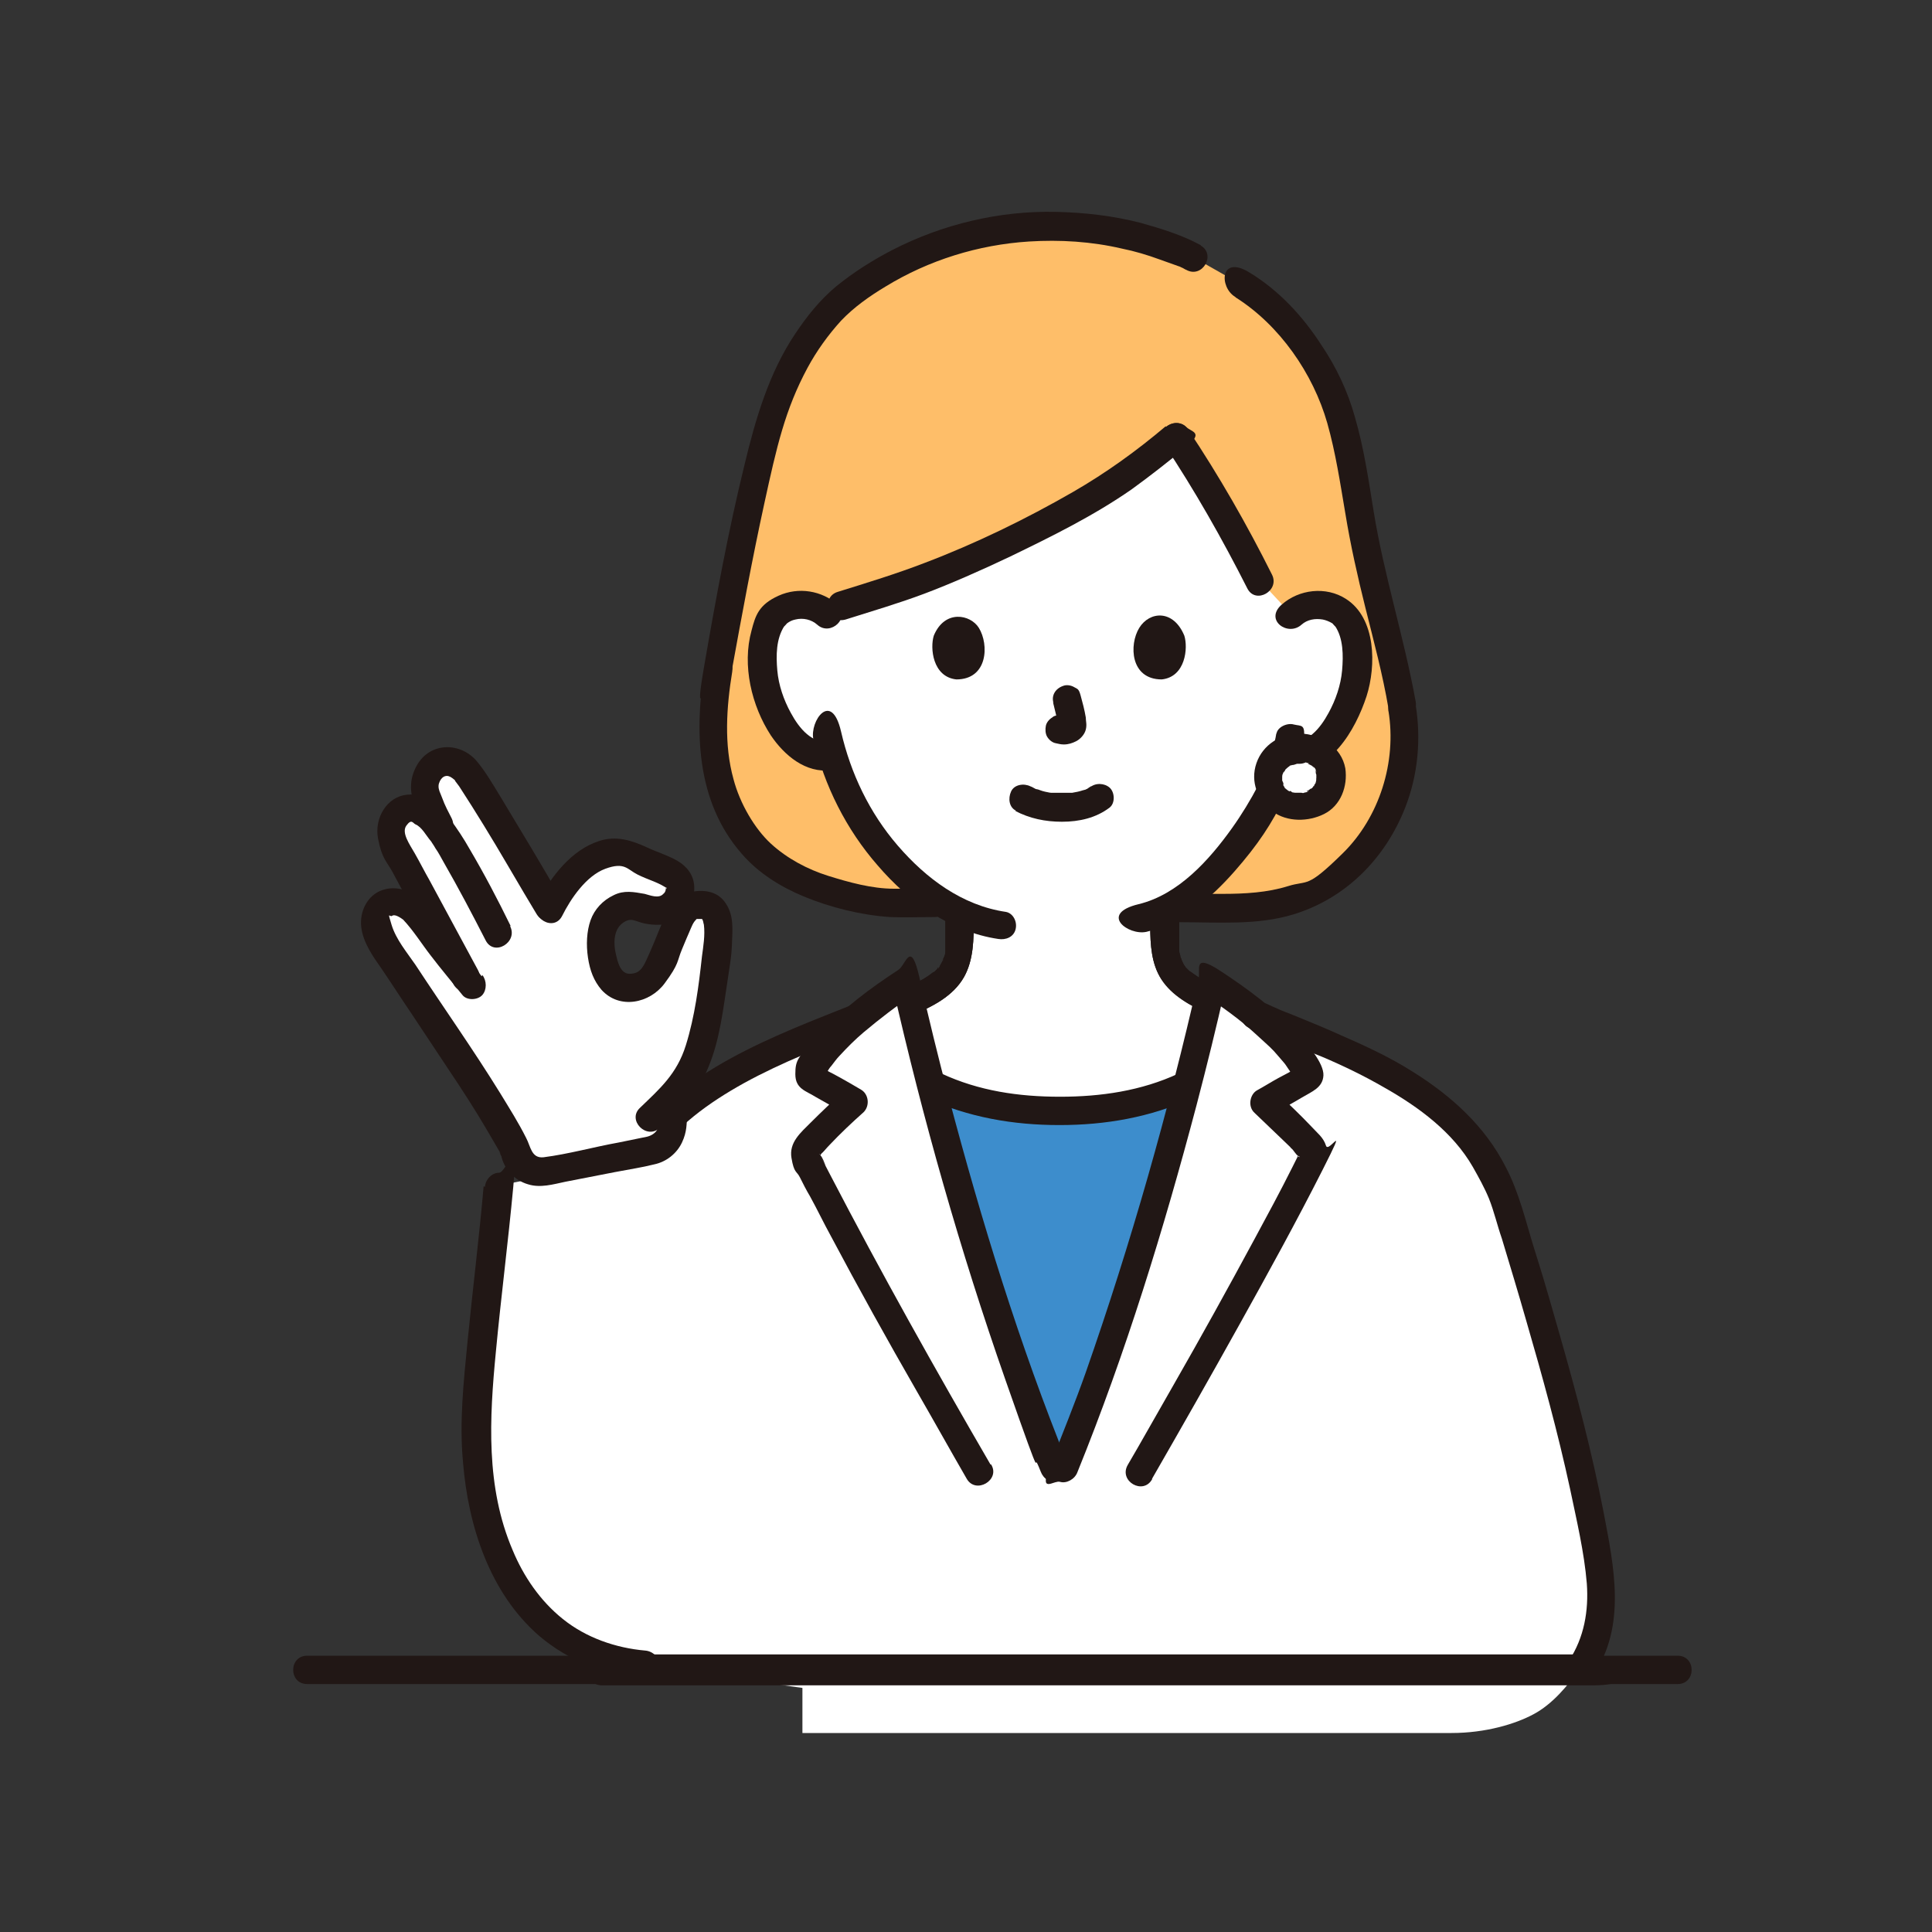
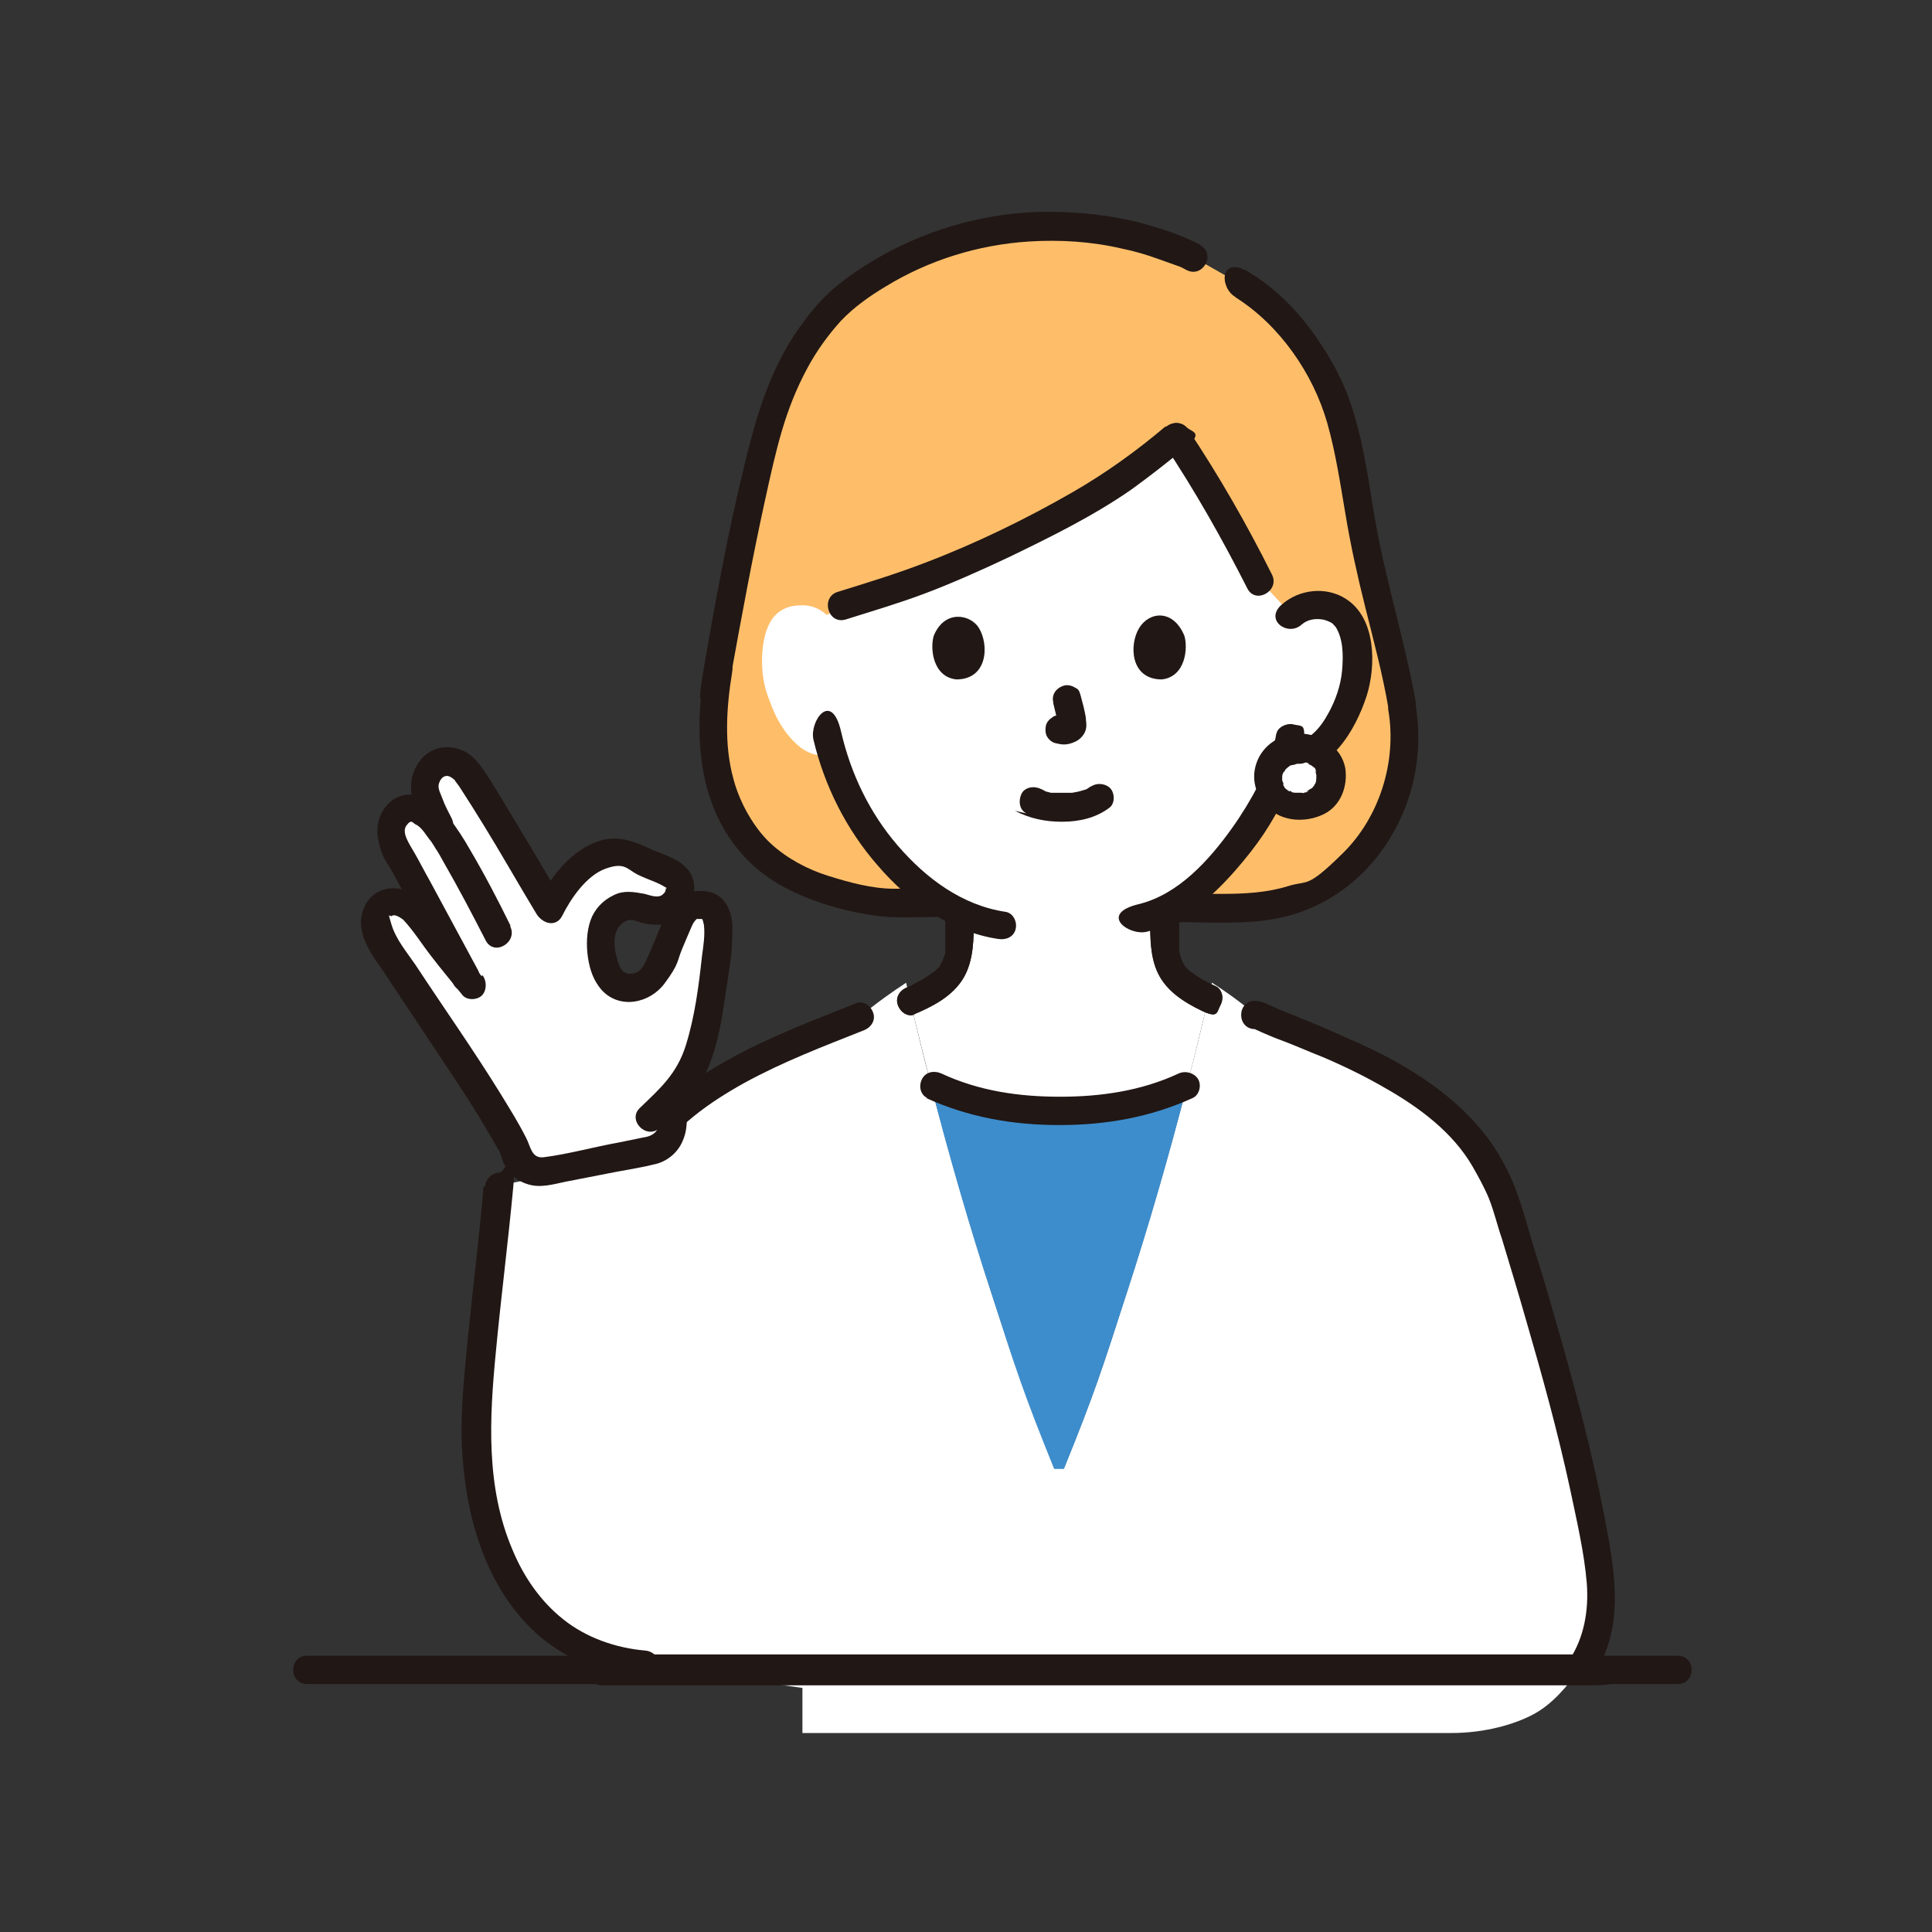
<svg xmlns="http://www.w3.org/2000/svg" id="_レイヤー_1" data-name="レイヤー_1" width="300" height="300" version="1.1" viewBox="0 0 300 300">
  <rect x="0" y="0" width="300" height="300" fill="#333333" stroke="none" />
  <defs>
    <style>
      .st0 {
        fill: #211715;
      }

      .st1 {
        fill: #fff;
      }

      .st2 {
        fill: #3d8dcc;
      }

      .st3 {
        fill: #febe69;
      }
    </style>
  </defs>
  <g id="group">
    <path class="st0" d="M260.6,257.1c-14.9,0-29.9,0-44.8,0-17.8,0-35.6,0-53.4,0-17.4,0-34.8,0-52.3,0-13.7,0-27.5,0-41.2,0s-13.7,0-20.6,0c-.2,0-.4,0-.6,0-2.9,0-2.9,4.4,0,4.4,5.8,0,11.6,0,17.4,0,13.1,0,26.2,0,39.3,0,17.2,0,34.3,0,51.5,0,17.9,0,35.8,0,53.6,0,15.4,0,30.8,0,46.2,0,1.6,0,3.2,0,4.8,0,2.9,0,2.9-4.4,0-4.4h0Z" />
    <path class="st1" d="M99,179.7c6.9-10.7,19.6-15.9,34.5-21.8,2.5-2.1,5.2-4,7.2-5.3,3.6,15.9,8.3,32.9,13.3,48.3,3.7,11.4,5,15.3,9.7,27.1h1.5c4.8-11.8,6-15.6,9.7-27.1,5-15.4,9.7-32.4,13.3-48.3,1.9,1.2,4.3,2.9,6.7,4.9,15.3,6.1,28.5,11.2,35.5,22.2v.3c1.9,2.8,2.8,5.1,3.8,8.3,5.5,18.5,11.3,36.8,14.1,56,.7,5,0,10.6-2.9,14.7-2,2.8-4.3,5.6-7.3,7.2-2.8,1.5-7.4,2.9-12.7,2.9,0,0-74,0-100.8,0v-7l-25.5-3.6c-20.5-1.8-27.2-21.9-26.1-39.8.7-11.5,2.3-23,3.4-34.4l22.6-4.5Z" />
    <path class="st3" d="M217.8,109.5c-1.5-8.1-3.6-14.6-5.6-24.2-1.7-8.1-2.5-18.4-5.9-25.4-2.5-5.2-7.7-13.3-15.8-17l-5.1-2.9-1.1-.6c-6.1-2.5-12.5-4.2-21.6-4.2-14.9,0-27.2,6.9-33.1,12.6-6.6,7.1-9.3,14.2-12.4,27.6-2,8.8-4,19.4-5.6,28.3-1.4,8-1.5,16,2.2,23.1,4.3,8.1,12.3,12,24.4,13.4l51.8.7c11.4.5,19.7-4.3,24.4-12.6,3.5-6.2,4.3-13,3.3-18.5" />
    <path class="st1" d="M193.2,85.6c-3-5.7-6.4-11.7-10.6-17.9-8.8,7.3-13.5,10.4-29.4,17.9-8.4,4-14.3,5.8-21.7,8.1l-3.1,1.8c-1.2-1.1-2.7-1.6-4.1-1.5-2.9,0-4.2,1.7-4.7,2.6-1.6,2.8-1.6,8-.5,11.1.8,2.3,2,5.7,5,8.2,1.3,1.1,3.4,1.8,5.2,1.3,1.4,4.4,3.8,9.6,8,14.5,3.6,4.1,7.4,7.1,11.6,8.8-.1,2.8,0,3.2-.2,5.8,0,1-.2,2.1-.5,3-.5,1.3-1.2,2.4-2.2,3.2-1.5,1.2-3,2-4.7,2.7,1,4.3,2.1,8.6,3.2,13,6.2,3,13,4.3,19.9,4.1,6.9.2,13.8-1.2,20-4.1,1.2-4.5,2.2-8.9,3.3-13.3-1.4-.6-2.7-1.3-4-2.4-1.1-.9-1.7-2-2.2-3.2-.4-1-.4-2-.5-3-.2-2.9,0-3.1-.2-6.6,3.9-1.7,7.2-4.2,10.6-8.1,4.2-4.8,6.6-9.9,8-14.3,1.9.6,4-.1,5.4-1.2,3-2.5,4.3-5.9,5-8.2,1.1-3.2,1.2-8.3-.4-11.2-.5-.9-1.8-2.5-4.7-2.7-1.3,0-2.9.4-4.1,1.5l-5.1-5.5c-.8-1.5-1.6-3.1-2.4-4.7Z" />
-     <path class="st0" d="M157.6,125.9c2.3,1.2,4.7,1.7,7.3,1.7,2.7,0,5.3-.6,7.4-2.2.9-.7.8-2.4,0-3.1s-2.2-.8-3.1,0c.7-.6-.1,0-.4.2s-.7.2,0,0c-.2,0-.4.2-.6.2-.6.2-1.1.3-1.7.4.3,0,.2,0,0,0s-.3,0-.5,0c-.4,0-.8,0-1.2,0s-.7,0-1.1,0-.3,0-.5,0-.7-.1-.1,0c-.5-.1-1.1-.2-1.6-.4s-.4-.1-.7-.2c-.5-.2.4.2,0,0s-.5-.3-.8-.4c-1-.5-2.5-.3-3,.8s-.3,2.5.8,3h0Z" />
+     <path class="st0" d="M157.6,125.9c2.3,1.2,4.7,1.7,7.3,1.7,2.7,0,5.3-.6,7.4-2.2.9-.7.8-2.4,0-3.1s-2.2-.8-3.1,0c.7-.6-.1,0-.4.2s-.7.2,0,0c-.2,0-.4.2-.6.2-.6.2-1.1.3-1.7.4.3,0,.2,0,0,0s-.3,0-.5,0c-.4,0-.8,0-1.2,0s-.7,0-1.1,0-.3,0-.5,0-.7-.1-.1,0s-.4-.1-.7-.2c-.5-.2.4.2,0,0s-.5-.3-.8-.4c-1-.5-2.5-.3-3,.8s-.3,2.5.8,3h0Z" />
    <path class="st0" d="M163.5,109c.3,1.2.6,2.4.8,3.6v-.6c0,.2,0,.3,0,.5v-.6c0,0,0,.1,0,.2l.2-.5c0,0,0,0,0,.1l.3-.4s0,0-.1.1l.4-.3c0,0-.2.1-.3.1l.5-.2c-.2,0-.3.1-.5.1h.6c-.2,0-.3,0-.4,0h.6c-.2,0-.3,0-.5,0-.3,0-.6-.1-.9,0-.3,0-.6.1-.8.3-.5.3-.9.8-1,1.3s-.1,1.2.2,1.7.8.9,1.3,1,.8.2,1.3.2c.7,0,1.3-.2,1.9-.5s1.3-1,1.5-1.8,0-1.3,0-1.9c-.2-1.2-.5-2.3-.8-3.4s-.5-1-1-1.3-1.2-.4-1.7-.2c-1.2.4-1.9,1.5-1.5,2.7h0Z" />
    <path class="st0" d="M145,98.7c-.6,1.9-.2,6.4,3.5,6.8,4.9,0,5.1-5.4,3.5-8-1.3-2.1-5.3-2.9-7,1.2Z" />
    <path class="st0" d="M183.9,98.7c.6,1.9.2,6.4-3.5,6.8-4.9,0-5.1-5.4-3.5-8s5.3-2.9,7,1.2Z" />
    <path class="st0" d="M141.7,157.6c3.1-1.3,6.3-2.9,8-5.9,1.5-2.7,1.5-5.9,1.5-8.9s-1-2.3-2.2-2.2-2.2,1-2.2,2.2,0,2.1,0,3.1,0,.7,0,1.1,0,.6,0,.4,0,.4,0,.4c0,.3-.1.6-.3,1s-.2.4,0,.1c0,.2-.1.3-.2.4-.1.3-.3.5-.4.8s-.3.5-.2.2-.2.2-.2.2c0,0-.2.2-.3.3,0,0-.4.3-.3.2s-.3.2-.3.2c-.1.1-.3.2-.4.3-.6.4-1.1.7-1.7,1s-.6.3-.9.5-.3.1-.4.2c-.6.3.4-.2-.3.1-1.1.4-1.9,1.5-1.5,2.7s1.6,2,2.7,1.5h0Z" />
    <path class="st0" d="M178.6,142.8c0,2.8,0,5.8,1.2,8.3,1.3,2.8,4,4.5,6.7,5.8s2.4.3,3-.8.3-2.5-.8-3c-1.2-.5-2.3-1.1-3.4-1.9s-.4-.3-.2-.1c-.1-.1-.2-.2-.4-.3-.2-.2-.4-.4-.6-.6.2.2,0,0,0,0s-.1-.2-.2-.3c-.2-.3-.3-.6-.4-.8s.1.3,0,0-.1-.3-.2-.5c0-.3-.2-.6-.2-1,0-.2,0-.1,0,0v-.2c0-.1,0-.3,0-.4,0-.4,0-.7,0-1.1,0-1,0-2,0-2.9s-1-2.3-2.2-2.2-2.2,1-2.2,2.2h0Z" />
    <path class="st0" d="M109.5,103.1c-1.7,10.2-1.5,21.3,5.7,29.5,2.6,3,6,5.1,9.6,6.6,4.1,1.7,8.9,2.9,13.4,3.2,2.3.1,4.7,0,7,0s2.9-4.4,0-4.4h-6.4c-3.4,0-7-1-10.2-2s-6.4-2.7-8.9-5-4.8-6.2-5.8-10c-1.5-5.4-1.1-11.2-.2-16.7.2-1.2-.3-2.4-1.5-2.7s-2.5.4-2.7,1.5h0Z" />
    <path class="st0" d="M186.5,38.1c-2.9-1.6-6.2-2.6-9.4-3.5-4.3-1.1-8.7-1.6-13.1-1.7-8.8-.2-17.6,1.9-25.4,5.9-3.1,1.6-6.1,3.5-8.8,5.7-2.5,2.1-4.5,4.6-6.3,7.3-4.1,6.1-6.2,13.3-7.9,20.4-2.5,10.2-4.4,20.5-6.2,30.9s.3,2.4,1.5,2.7,2.5-.4,2.7-1.5c1.6-8.8,3.2-17.5,5.1-26.2s3.2-14.5,6.7-21c1.4-2.6,3.2-5.1,5.2-7.3,2-2.1,4.4-3.8,6.9-5.3,6.7-4.1,14.4-6.5,22.3-7,4.8-.3,9.7,0,14.4,1.1,2,.4,4,1,5.9,1.7.9.3,1.9.7,2.8,1s0,0,.5.2.5.3.8.4c2.5,1.4,4.7-2.4,2.2-3.8h0Z" />
    <path class="st0" d="M215.6,110.4c1.3,7.9-1.4,16.5-7.1,22.1s-5.3,4.1-8.5,5.1-6.7,1.2-10.2,1.2c-2.2,0-4.3,0-6.5,0s-2.9,4.4,0,4.4c5.8,0,11.9.5,17.5-1.2,8.2-2.5,14.3-8.7,17.4-16.6,2-5.1,2.5-10.7,1.6-16.1-.2-1.2-1.7-1.8-2.7-1.5s-1.7,1.5-1.5,2.7h0Z" />
    <path class="st0" d="M191.9,46.2c6.8,4.3,12,11.8,14.2,19.5,1.3,4.6,2,9.3,2.8,14,.8,4.9,1.9,9.8,3.1,14.6,1.3,5.2,2.7,10.4,3.6,15.7.2,1.2,1.6,1.8,2.7,1.5s1.8-1.5,1.5-2.7c-1.8-9.9-4.9-19.5-6.5-29.4-.8-4.9-1.5-9.8-2.9-14.6-1.1-4-2.9-7.8-5.2-11.2-2.9-4.5-6.6-8.5-11.2-11.3s-4.7,2.3-2.2,3.8h0Z" />
    <path class="st0" d="M181,66.2c-4.5,3.8-9.2,7.2-14.4,10.2-7.3,4.2-15.1,8-23,11-4.4,1.7-9,3.1-13.5,4.5-2.7.8-1.6,5.1,1.2,4.3,4.1-1.3,8.2-2.5,12.2-4s9-3.7,13.4-5.8c6.4-3.1,12.9-6.3,18.8-10.4,2.9-2.1,5.7-4.3,8.5-6.6s.8-2.3,0-3.1-2.2-.8-3.1,0h0Z" />
    <path class="st0" d="M180.7,68.9c4.8,7.2,9.1,14.8,13,22.5,1.3,2.5,5.1.3,3.8-2.2-3.9-7.8-8.2-15.3-13-22.5-1.6-2.4-5.4-.1-3.8,2.2h0Z" />
    <path class="st0" d="M198.2,113.8c-.3,2-1,3.9-1.8,5.8s-.4,1-.6,1.5c.2-.7-.3.5-.4.8-1.2,2.3-2.6,4.6-4.1,6.7-3.5,4.9-8.3,10.3-14.5,11.8s-1.6,4.9,1.2,4.3c5.5-1.3,10.1-5.3,13.7-9.4s5.8-7.4,7.8-11.6c1.2-2.7,2.5-5.6,2.9-8.5s-.3-2.4-1.5-2.7c-1-.3-2.6.4-2.7,1.5h0Z" />
    <path class="st0" d="M126.3,114.8c1.7,7.2,5.1,14,10,19.6,4.8,5.6,11.3,10.3,18.7,11.4,1.2.2,2.4-.3,2.7-1.5s-.4-2.5-1.5-2.7c-6.8-1-12.4-5.2-16.8-10.3-4.4-5.1-7.3-11.2-8.8-17.7s-4.9-1.6-4.3,1.2h0Z" />
-     <path class="st0" d="M130.1,93.9c-2.5-2.2-6.1-2.8-9.2-1.4s-3.6,3.1-4.2,5.4c-1.5,5.4,0,11.7,3,16.3,2.1,3.1,5.4,5.9,9.4,5.4s2.2-.9,2.2-2.2-1-2.4-2.2-2.2c-3,.4-5-2.1-6.3-4.5-1.1-2-1.9-4.3-2.1-6.6s-.2-4.9,1.1-6.9c-.3.4.5-.5.4-.4.4-.3.8-.5,1.3-.6,1.2-.3,2.5,0,3.4.8,2.1,1.9,5.3-1.2,3.1-3.1h0Z" />
    <path class="st0" d="M202.1,97c.9-.8,2.1-1,3.3-.8.5.1,1,.3,1.5.6-.1-.1.7.8.4.4,1.3,1.9,1.3,4.6,1.1,6.9-.2,2.3-1,4.6-2.1,6.6-1.3,2.4-3.3,4.9-6.3,4.5s-2.2,1.1-2.2,2.2,1,2.1,2.2,2.2c6.5.8,10.5-6.3,12.2-11.5,1.5-4.7,1.5-12.1-3.2-15.1-3.1-2-7.3-1.5-10,.9s1,5,3.1,3.1h0Z" />
    <path class="st1" d="M201.9,116.1c-2.9,0-4.9,2-4.9,4.4s2,4.5,4.9,4.5,4.9-1.9,4.9-4.5-2-4.4-4.9-4.4Z" />
    <path class="st0" d="M201.9,113.9c-3,0-5.8,1.7-6.8,4.6s.2,5.8,2.5,7.5,5.6,1.6,8,.4c2.6-1.3,3.7-4.3,3.3-7.1-.6-3.3-3.8-5.3-7-5.4-1.2,0-2.3,1-2.2,2.2s1,2.2,2.2,2.2c.1,0,.3,0,.4,0,.4,0-.1,0-.2,0,.1,0,.5,0,.7.1s.3,0,.4.1c.4.1-.1,0-.2,0,.1.1.5.3.7.4s.4.3,0,0,0,0,0,0c.1.1.3.3.4.4-.4-.3-.2-.3,0-.1s.1.2.2.3,0,.2.1.3c0,.2,0,0-.1-.3,0,0,0,.1,0,.2,0,.2,0,.4.1.6,0,0,0-.6,0-.2s0,.2,0,.4,0,.2,0,.3c0,.2-.1.5,0,0,0,.2,0,.4-.1.7s0,.2,0,.3c0-.4.2-.4,0-.2s-.2.3-.3.5-.3.1.1-.1c0,0-.1.1-.2.2,0,0-.2.2-.2.2-.2.2-.3.1,0,0-.2,0-.3.2-.5.3s-.2,0-.3.2c0,0,.5-.2.2,0s-.4.1-.6.2-.3,0-.4,0h.3c0,0-.2,0-.3,0-.2,0-.5,0-.7,0s-.2,0-.3,0c-.5,0,.5.1,0,0s-.4,0-.6-.2-.2,0-.2,0c-.4-.1.5.2,0,0s-.3-.2-.5-.3-.1-.2.2.1c0,0-.2-.2-.3-.2s-.5-.5-.2-.2,0,0,0,0c0,0-.1-.2-.2-.3-.1-.2,0-.4,0,0,0,0,0-.2,0-.2,0-.2-.1-.4-.2-.6-.1-.4,0,.6,0,0s0-.2,0-.3c0-.1,0-.3,0-.4,0-.3.1-.3,0,.1,0-.2.1-.5.2-.7.1-.3,0,.2,0,.2,0-.1.1-.3.2-.4s0-.1.1-.2c.2-.3-.4.4,0,0s.4-.3.5-.5l-.3.2c0,0,.1,0,.2-.1.1,0,.2-.1.3-.2s.2,0,.3-.1c.2,0,0,0-.2,0,0,0,.2,0,.2,0,.3,0,.5-.1.8-.2s-.1,0-.2,0c0,0,.5,0,.6,0,1.2,0,2.3-1,2.2-2.2s-1-2.2-2.2-2.2Z" />
    <path class="st2" d="M184,168.6h.3c-2.8,11-6,22-9.4,32.4-3.7,11.4-4.9,15.3-9.7,27.1h-1.5c-4.8-11.8-6-15.6-9.7-27.1-3.4-10.3-6.6-21.4-9.4-32.3h.3c6.1,2.7,12.8,4,19.5,3.8,6.8.2,13.5-1.1,19.6-3.9Z" />
    <path class="st0" d="M141.7,157.6c3.1-1.3,6.3-2.9,8-5.9,1.5-2.7,1.5-5.9,1.5-8.9s-1-2.3-2.2-2.2c-1.2,0-2.2,1-2.2,2.2s0,2.1,0,3.1,0,.7,0,1.1,0,.6,0,.4,0,.4,0,.4c0,.3-.1.6-.3,1s-.2.4,0,.1c0,.2-.1.3-.2.4-.1.3-.3.5-.4.8s-.3.5-.2.2-.2.2-.2.2c0,0-.2.2-.3.3,0,0-.4.3-.3.2s-.3.2-.3.2c-.1.1-.3.2-.4.3-.6.4-1.1.7-1.7,1s-.6.3-.9.5-.3.1-.4.2c-.6.3.4-.2-.3.1-1.1.4-1.9,1.5-1.5,2.7s1.6,2,2.7,1.5h0Z" />
    <path class="st0" d="M178.6,142.8c0,2.8,0,5.8,1.2,8.3s4,4.5,6.7,5.8,2.4.3,3-.8.3-2.5-.8-3c-1.2-.5-2.3-1.1-3.4-1.9s-.4-.3-.2-.1c-.1-.1-.2-.2-.4-.3-.2-.2-.4-.4-.6-.6.2.2,0,0,0,0s-.1-.2-.2-.3c-.2-.3-.3-.6-.4-.8s.1.3,0,0-.1-.3-.2-.5c0-.3-.2-.6-.2-1,0-.2,0-.1,0,0v-.2c0-.1,0-.3,0-.4,0-.4,0-.7,0-1.1,0-1,0-2,0-2.9s-1-2.3-2.2-2.2-2.2,1-2.2,2.2h0Z" />
    <path class="st0" d="M143.8,170.5c6.6,3,13.5,4.2,20.7,4.2,7.2,0,14.1-1.2,20.7-4.2,1.1-.5,1.4-2.1.8-3s-1.9-1.3-3-.8c-5.8,2.7-12.1,3.6-18.4,3.6-6.4,0-12.6-.9-18.4-3.6-1.1-.5-2.4-.3-3,.8s-.3,2.5.8,3h0Z" />
-     <path class="st0" d="M153.8,227.4c-8.6-14.8-17-29.8-24.9-45s-.5-.9-.7-1.4-.5-1.3-.8-1.6,0-.3-.1,0,.3-.4.4-.4c.4-.4.7-.8,1.1-1.2,1.7-1.8,3.5-3.5,5.3-5.1,1-1,.8-2.8-.4-3.5s-2.2-1.3-3.3-1.9-1.1-.6-1.7-.9c-.3-.2-.6-.3-.8-.5-.5-.3-.5-.3-.2,0l.3,1.1c0,.5.3-.3.4-.5.2-.3.4-.7.7-1,.4-.5.8-1.1,1.3-1.6,1.2-1.3,2.4-2.5,3.7-3.6,2.5-2.1,5.1-4.1,7.8-5.9l-3.3-1.3c4.7,20.7,10.5,41.1,17.5,61.1s3.6,9.5,5.5,14.3c.4,1.1,1.5,1.9,2.7,1.5s2-1.6,1.5-2.7c-7.5-18.5-13.4-37.7-18.5-57-1.6-6.1-3.1-12.2-4.5-18.4s-2.1-2.1-3.3-1.3c-4.3,2.8-8.6,6-12.1,9.8s-3.9,4.1-3.9,6.4,1.7,2.6,3.1,3.5c1.6.9,3.2,1.8,4.7,2.7l-.4-3.5c-1.7,1.6-3.4,3.2-5,4.8s-3.4,3.1-3,5.5.8,2,1.3,3,1,2,1.6,3c1.1,2,2.1,4.1,3.2,6.1,4.3,8.1,8.8,16.2,13.4,24.2,2.6,4.5,5.1,9,7.7,13.5,1.4,2.5,5.3.2,3.8-2.2h0Z" />
-     <path class="st0" d="M178.9,229.6c4.6-8,9.1-15.9,13.6-24,4.4-7.9,8.8-15.9,12.9-24s.9-2.4.5-3.7-1.4-2-2.2-2.9c-1.8-1.9-3.7-3.7-5.6-5.5l-.4,3.5c1.5-.9,3-1.7,4.5-2.6s3.2-1.5,3.3-3.4-2.5-4.9-4-6.5c-3.5-3.8-7.8-7-12.1-9.8s-2.9,0-3.3,1.3c-4.7,20.7-10.5,41.1-17.5,61.1-1.7,4.8-3.6,9.5-5.5,14.3s.5,2.4,1.5,2.7,2.3-.4,2.7-1.5c7.5-18.5,13.4-37.7,18.5-57,1.6-6.1,3.1-12.2,4.5-18.4l-3.3,1.3c2.7,1.8,5.4,3.7,7.8,5.9s2.6,2.3,3.7,3.6.9,1,1.3,1.6.4.6.7,1,.4,1,.4.5l.3-1.1c.4-.3.3-.3-.2,0-.3.2-.6.3-.8.5-.6.3-1.1.6-1.7.9-1.1.6-2.2,1.3-3.3,1.9s-1.5,2.5-.4,3.5c1.6,1.5,3.1,3,4.7,4.5s.6.7,1,1,.7,1,1.1,1.2.1.2,0,.1c0-.3,0-.2-.1,0s-.6,1.2-.8,1.6c-1.9,3.8-3.9,7.5-5.9,11.2-4.1,7.6-8.3,15.2-12.6,22.7s-4.7,8.3-7.1,12.4c-1.4,2.5,2.4,4.7,3.8,2.2h0Z" />
    <path class="st0" d="M101.4,180.1c3.5-5.2,8.7-8.9,14.1-11.9,6-3.3,12.3-5.7,18.6-8.2,1.1-.4,1.9-1.5,1.5-2.7s-1.6-2-2.7-1.5c-12.8,5.1-27.2,10.3-35.4,22.1-1.6,2.4,2.2,4.6,3.8,2.2h0Z" />
    <path class="st0" d="M194.9,159.7c-.5,0,.7.4.8.5.5.2.9.4,1.4.6.9.4,1.8.7,2.8,1.1,1.8.7,3.6,1.5,5.4,2.2,3.3,1.4,6.6,3,9.7,4.8,5.3,3,10.6,6.9,13.7,12.3.9,1.6,1.8,3.2,2.5,4.9.8,2,1.3,4.2,2,6.2,1.3,4.3,2.6,8.6,3.8,12.8,2.5,8.6,4.9,17.3,6.8,26.1,1,4.8,2.2,9.8,2.6,14.7.3,4.2-.4,8.4-2.8,12s2.2,4.6,3.8,2.2c5.2-7.6,3.2-16.9,1.6-25.3-1.8-9.3-4.2-18.4-6.8-27.5s-2.6-9-4-13.5c-1.3-4.2-2.3-8.6-4.4-12.6-3.2-6.3-8.4-11-14.3-14.7-3.6-2.3-7.5-4.1-11.4-5.8-2.2-1-4.4-1.9-6.6-2.8s-2.1-.8-3.2-1.3c-1-.4-2.3-1.2-3.4-1.2-2.9,0-2.9,4.4,0,4.4h0Z" />
    <path class="st0" d="M93.5,261.7c19.1,0,38.1,0,57.2,0,23.1,0,46.1,0,69.2,0,9.1,0,18.2,0,27.4,0s3.1-4.8,0-4.8c-18.6,0-37.2,0-55.8,0-23.3,0-46.6,0-70,0s-18.7,0-28,0c-3.1,0-3.1,4.8,0,4.8h0Z" />
    <path class="st1" d="M66,121.8c.1-1.4,1-3.1,2.5-3.5s3.4.6,4.1,1.6c1.8,2.5,9.1,14.6,12.9,21.1,1.1-2.2,2-3.2,3.4-4.9,1.5-1.9,3.7-3.5,6.1-3.8,2-.2,3.8.8,5.6,1.6,1.6.7,4.6,1.7,5,2.9.5,1.6-.5,4.3-3,4.5s-3.5-.6-4.6-.7-3.3,1.1-4,2.9c-.8,1.7-.6,3.2-.3,5.1.2,1.4.8,3.2,1.9,4,1.9,1.4,4.4.7,5.5-.6s1.9-2.9,2.5-4.6c.2-.4.3-.9.5-1.3.9-2.3,1.8-4.5,2.9-5.1s2.5-.6,3.1-.2,1.4,1.9,1.4,2.9c0,2.4-.3,5.1-.8,8.4-.6,4.2-1.1,8.1-2.5,12.2-.8,2.3-2,4-3.5,5.7-.4,3.1-.7,5.6-.7,5.6-.2,1.7-1.5,3-3.1,3.3l-16.4,3.2c-2.2.4-4.2-1-4.6-3.2-.3-1.4-6-10.6-9.5-15.5-3-4.9-6.1-9.1-9.2-14-.9-1.4-1.9-2.7-2.4-4.1-.5-1.4-.8-2.4,0-3.8.7-1.3,2.2-1.6,3.7-1,1.3.5,2,1.5,2.8,2.6,2.5,3.4,5.1,6.4,7.7,9.7-.3-.6-.5-1-.5-1l-3.1-5.8c-1-1.9-6.4-11.6-7.2-13.3s-1.5-3.3-1.1-4.9c.2-.8.8-1.4,1.4-1.8s1.6-.3,2.1-.3c1.9.2,2.7,1.7,4.2,3.5,0,0,.2.2.4.5l-.8-1.5c-1-1.9-2.2-4.8-2.2-5.6s0-.4,0-.6Z" />
    <path class="st0" d="M87.2,139.7c-3.1-5.4-6.3-10.7-9.5-16-1.1-1.8-2.2-3.7-3.5-5.3-2.5-3.2-7.4-3.3-9.5.5s0,7.1,1.6,10.3,5.1.3,3.8-2.2-1.1-2.3-1.6-3.5-.2-.6-.3-.8-.1-.7-.1-.3,0-.3,0-.4c0-.2.1-.5.2-.7.4-.8,1.1-1.1,1.9-.5s.3.3.5.5c.2.3-.2-.3,0,0s.4.5.6.8c2.6,4,5.1,8.1,7.5,12.2s3,5.1,4.5,7.6,5.2.2,3.8-2.2h0Z" />
    <path class="st0" d="M79.3,143.8c-2-4.1-4.1-8.1-6.4-12-.9-1.6-1.9-3.1-3-4.6-1.8-2.3-3.6-4.1-6.7-3.8s-5.1,3.6-4.5,6.8,1.4,3.6,2.3,5.3c1.8,3.4,3.7,6.8,5.6,10.2,1.3,2.4,2.5,4.7,3.8,7.1,1.3,2.5,5.2.3,3.8-2.2-2.5-4.6-5-9.3-7.5-13.9-.8-1.4-1.5-2.8-2.3-4.2s-2.1-3.2-1.3-4.3,1-.4,1.4-.2c1,.4,1.7,1.8,2.4,2.6s-.3-.4,0,0,.1.2.2.3c.2.3.4.6.5.8.5.7.9,1.5,1.3,2.2,2.3,4,4.4,8,6.5,12.1,1.3,2.6,5.1.3,3.8-2.2h0Z" />
    <path class="st0" d="M74.8,151.6c-1.6-2.1-3.3-4.1-4.9-6.1s-2.8-4.1-4.5-5.7-3.9-2.3-6-1.6c-2.4.8-3.6,3.4-3.3,5.8s1.8,4.5,3.2,6.5c1.5,2.2,2.9,4.4,4.4,6.6,2.5,3.8,5,7.5,7.5,11.3s3.8,6,5.6,9.1.6,1,.8,1.5.3.7.2.3,0,0,0,0c.4,2.2,2.1,4,4.2,4.6,1.9.6,3.9,0,5.8-.4,2.6-.5,5.1-1,7.7-1.5s4.1-.7,6.1-1.2c1.9-.4,3.5-1.7,4.3-3.4s.7-2.9.8-4.3-1.1-2.2-2.2-2.2-2.1,1-2.2,2.2v1.1c-.2.3-.2.6-.2.8,0,.5.2-.2,0,.3s-.8,1-1.6,1.2c-1.5.3-2.9.6-4.4.9-3.9.7-7.8,1.8-11.7,2.3-1.9.2-2-1.7-2.7-3-1.2-2.4-2.6-4.6-4-6.9-4.2-6.8-8.8-13.3-13.2-20-1.3-1.9-3-3.9-3.7-6.2s-.3-1.1.1-1.4,1.3.3,1.7.6c1.6,1.7,2.9,3.8,4.3,5.6,1.6,2.1,3.3,4.1,4.9,6.1.7.9,2.4.8,3.1,0s.7-2.2,0-3.1h0Z" />
    <path class="st0" d="M102.6,175c2.9-2.7,5.9-5.5,7.4-9.3,1.8-4.3,2.3-9.1,3-13.6s.6-4.4.7-6.6,0-3.9-1.2-5.5-3.2-1.9-5.2-1.5-3,1.7-3.8,3.3-1.7,4.1-2.6,6.1-1.3,3.2-2.9,3.3c-1.7.2-2.1-1.9-2.4-3.2s-.4-3.5,1-4.6,2-.3,3.5,0,3.5.4,5.1-.6,2.5-2.8,2.6-4.6-.7-3.2-2.1-4.2-3.5-1.6-5.2-2.4c-2.4-1.1-4.8-1.9-7.5-1-4.3,1.4-7.4,5.5-9.5,9.4-1.3,2.5,2.5,4.8,3.8,2.2s3.7-6.2,6.7-7.3,3.4.1,5,.9,2.9,1.1,4.2,1.9c0,0,.3.2.2.1.3.1,0,.3,0,0s0,0,0,0c0,.2,0,.7-.4,1-.7.8-2.1.2-2.9,0-1.7-.3-3.2-.6-4.8.2-1.7.8-3,2.2-3.6,3.9s-.7,3.8-.4,5.8.9,3.6,2.1,5c2.8,3.1,7.5,2.1,9.8-1s1.9-3.4,2.7-5.3.7-1.7,1.1-2.6.6-1.6,1.2-2.1c-.2.2-.1,0,0,0s.5,0,.8,0,0-.1,0,0c.2.2.2.6.3.9.2,1.6-.1,3.4-.3,4.9-.5,4.6-1.1,9.3-2.5,13.8s-4.1,6.8-7.1,9.7c-2.1,1.9,1,5.1,3.1,3.1h0Z" />
    <path class="st0" d="M75.1,184.2c-.7,8-1.7,16-2.5,24.1-.6,6.2-1.3,12.5-.7,18.8.8,9.8,4.1,20.2,11.8,26.9,4.7,4,10.4,6.1,16.5,6.7,1.2.1,2.2-1.1,2.2-2.2s-1-2.1-2.2-2.2c-4.6-.4-9.2-2-12.8-4.9-3.5-2.8-6.1-6.6-7.8-10.7-4.2-9.8-3.6-20.5-2.6-30.8.8-8.5,1.9-17,2.7-25.6s-1.1-2.2-2.2-2.2-2.1,1-2.2,2.2h0Z" />
  </g>
</svg>